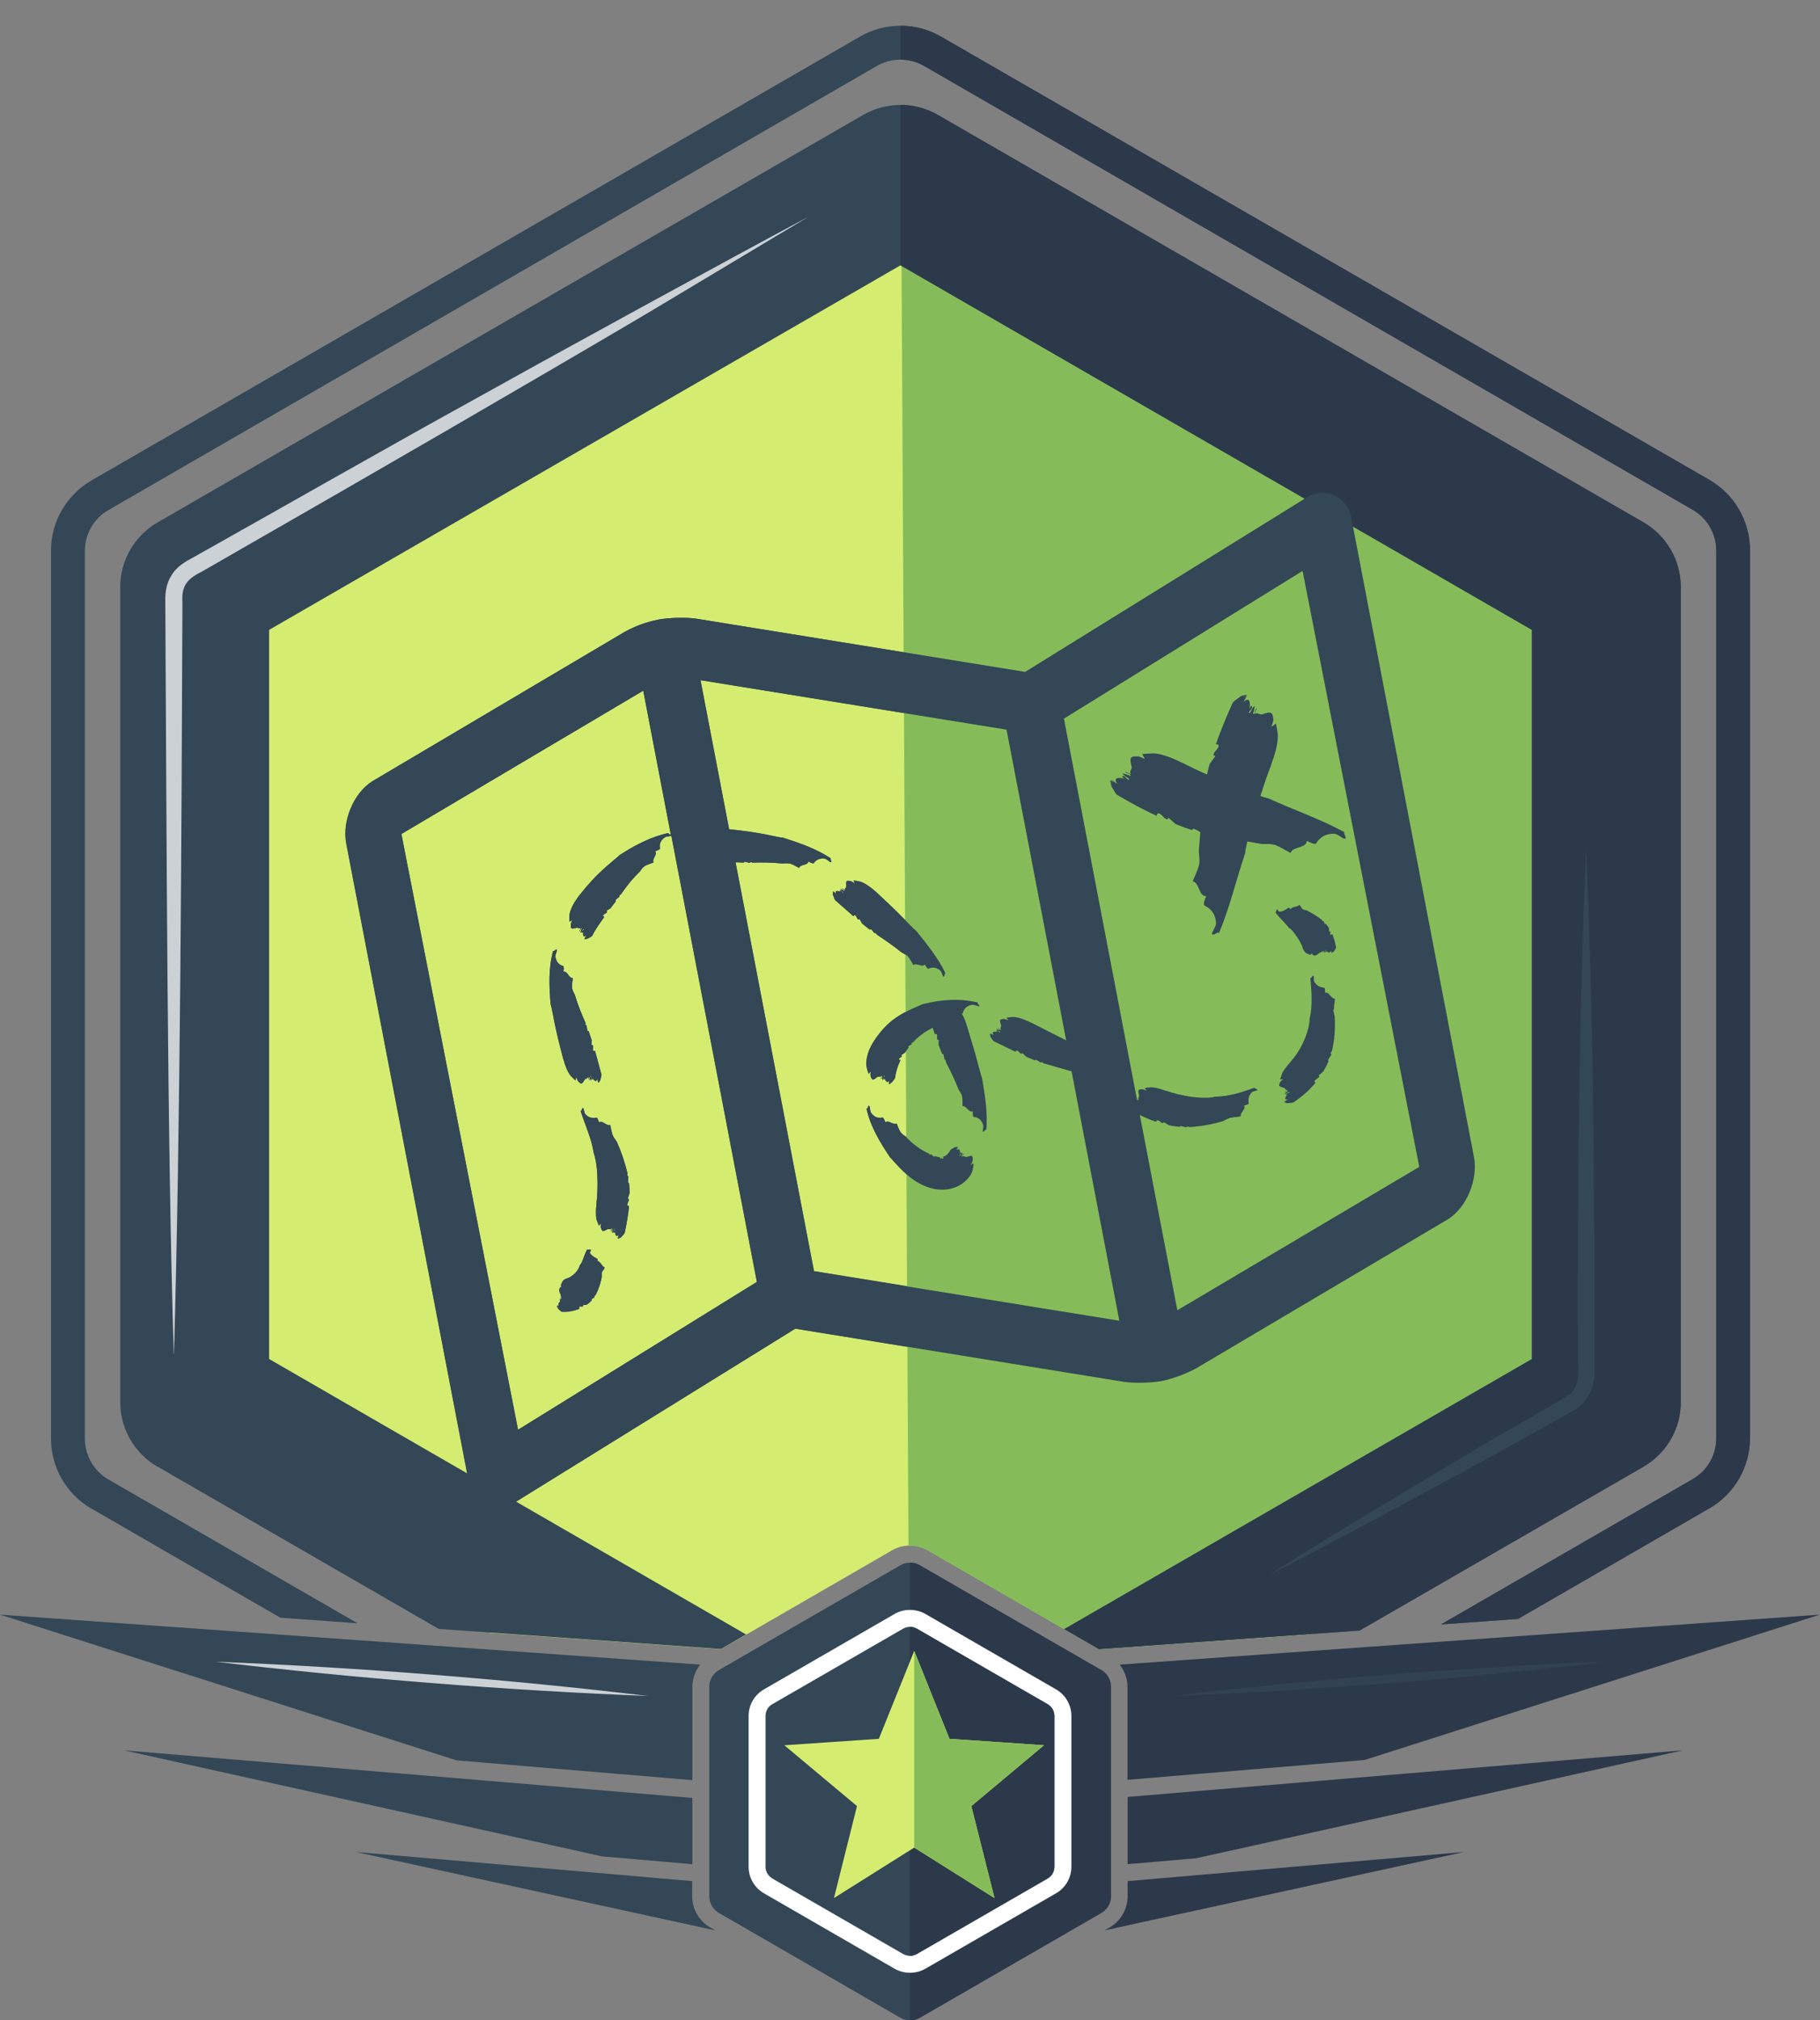
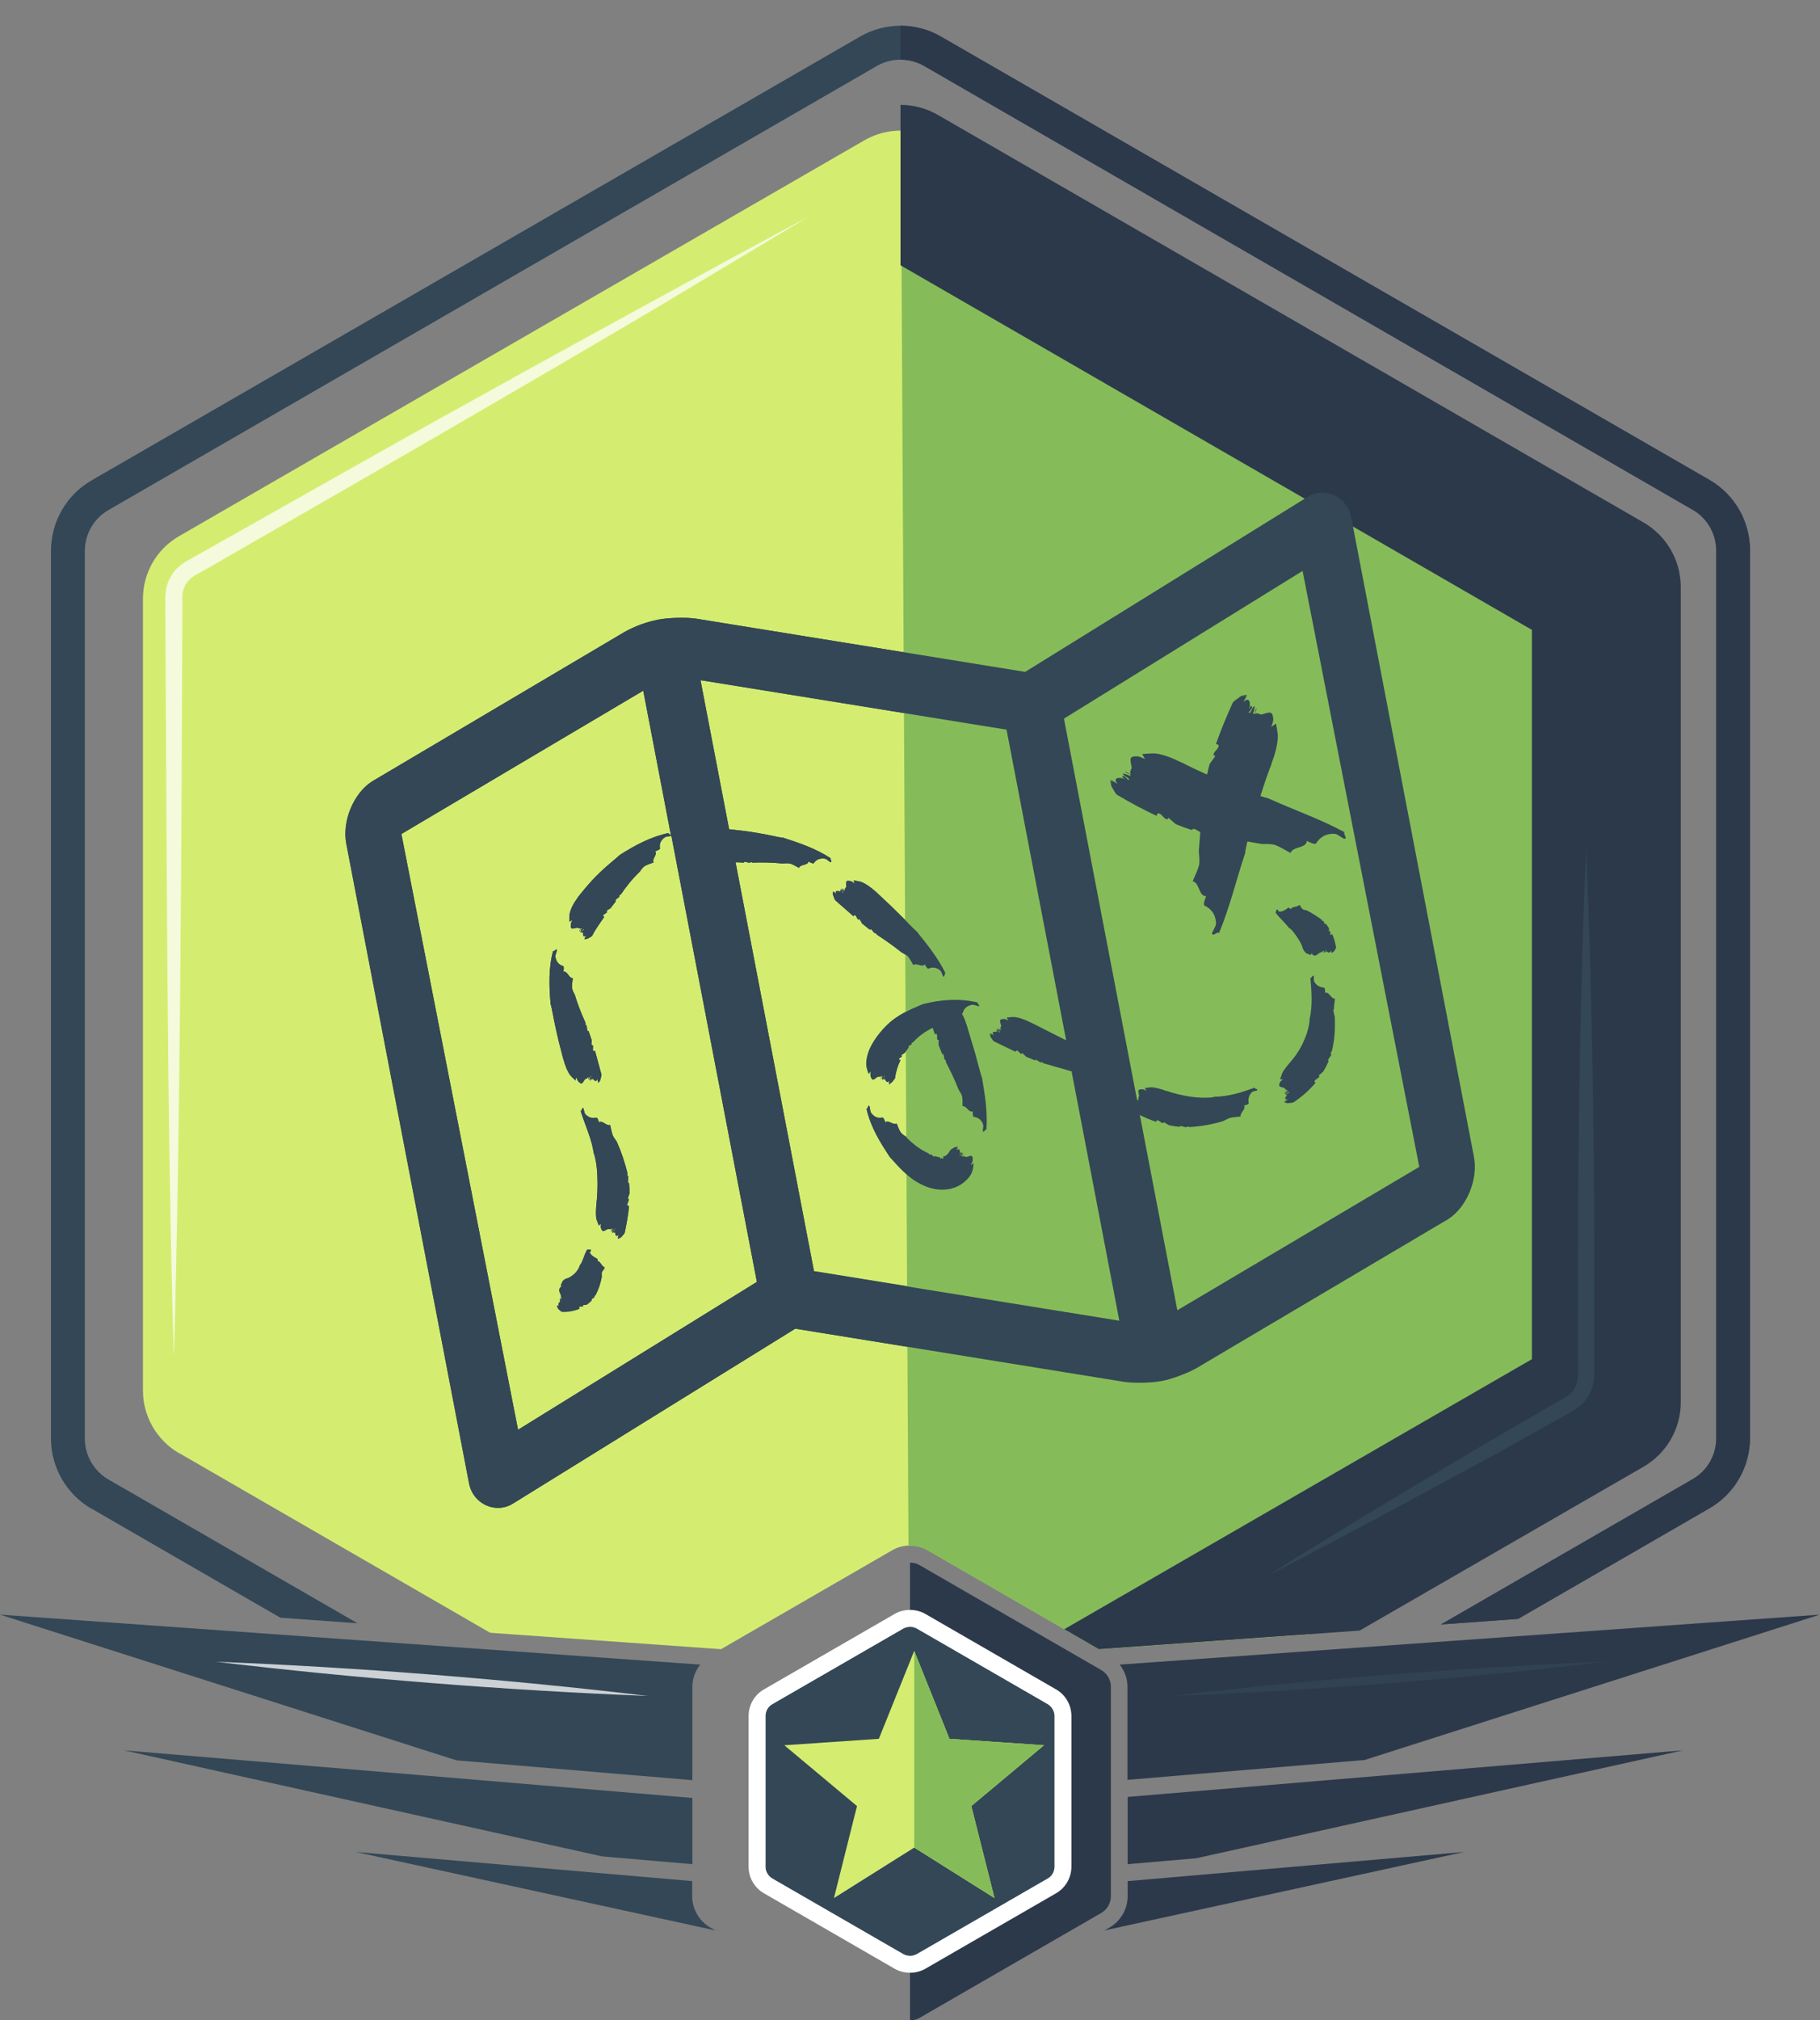
<svg xmlns="http://www.w3.org/2000/svg" id="Layer_1" viewBox="0 0 107.46 119.25">
  <rect x="0" y="0" width="107.46" height="119.25" fill="#808080" stroke="none" />
  <defs>
    <style>.cls-1{fill:#85bc59;}.cls-2{fill:#d4ed71;}.cls-3{fill:#fff;}.cls-4{fill:#334756;}.cls-5{opacity:.75;}.cls-6{fill:#2c394b;}</style>
  </defs>
  <path class="cls-6" d="M66.58,105.06l13.99-1.17,26.88-8.58-41.34,2.95c.29.37.46.82.46,1.3v5.51Z" />
  <path class="cls-4" d="M40.88,105.08v-5.52c0-.48.18-.93.46-1.3L0,95.31l26.95,8.6,13.93,1.17Z" />
  <path class="cls-2" d="M10.57,85.77l18.37,10.61,13.63.97,10.09-5.83c.32-.19.69-.29,1.07-.29s.74.1,1.07.29l10.09,5.83,12.36-.88,18.53-10.7c1.32-.76,2.13-2.17,2.13-3.7v-46.73c0-1.52-.81-2.93-2.13-3.7L55.31,8.28c-1.32-.76-2.95-.76-4.27,0L10.57,31.65c-1.32.76-2.13,2.17-2.13,3.7v46.73c0,1.52.81,2.93,2.13,3.7Z" />
  <path class="cls-1" d="M53.73,91.24c.37,0,.74.1,1.07.29l10.09,5.83,12.36-.88,18.53-10.7c1.32-.76,2.13-2.17,2.13-3.7v-46.73c0-1.52-.81-2.93-2.13-3.7L55.31,8.28c-1.32-.76-2.13-1.74-2.13-1.74l.46,84.7s.07-.01.1-.01Z" />
  <path class="cls-4" d="M5.4,89.05l11.15,6.44,4.56.33-14.71-8.49c-.86-.5-1.39-1.42-1.39-2.41v-52.4c0-.99.53-1.92,1.39-2.41L51.78,3.89c.42-.24.91-.37,1.39-.37s.97.13,1.39.37l45.38,26.2c.86.5,1.39,1.42,1.39,2.41v52.4c0,.99-.53,1.92-1.39,2.41l-14.87,8.58,4.56-.33,11.3-6.53c1.48-.86,2.39-2.44,2.39-4.15v-52.4c0-1.71-.91-3.29-2.39-4.15L55.56,2.16c-.74-.43-1.57-.64-2.39-.64s-1.65.21-2.39.64L5.4,28.36c-1.48.86-2.39,2.44-2.39,4.15v52.4c0,1.71.91,3.29,2.39,4.15Z" />
-   <path class="cls-4" d="M65.02,98.58l-10.72-6.19c-.35-.2-.78-.2-1.13,0l-10.72,6.19c-.35.2-.57.58-.57.98v12.38c0,.4.22.78.57.98l10.72,6.19c.17.1.37.15.57.15s.39-.05.57-.15l10.72-6.19c.35-.2.57-.58.57-.98v-12.38c0-.4-.22-.78-.57-.98Z" />
-   <path class="cls-4" d="M9.3,86.57l16.6,9.58,16.67,1.19,1.48-.86-28.16-16.26v-43.04L53.17,15.66l37.28,21.52v43.04l-27.61,15.94,2.04,1.18,15.4-1.1,16.76-9.67c1.36-.79,2.2-2.24,2.2-3.81v-48.12c0-1.57-.84-3.02-2.2-3.81L55.37,6.78c-1.36-.78-3.04-.78-4.4,0L9.3,30.84c-1.36.79-2.2,2.24-2.2,3.81v48.12c0,1.57.84,3.02,2.2,3.81Z" />
  <path class="cls-6" d="M90.45,80.23l-27.61,15.94,2.04,1.18,15.4-1.1,16.76-9.67c1.36-.79,2.2-2.24,2.2-3.81v-48.12c0-1.57-.84-3.02-2.2-3.81L55.37,6.78c-.68-.39-1.44-.59-2.2-.59v9.47l37.28,21.52v43.04Z" />
  <path class="cls-6" d="M99.95,30.09c.86.5,1.39,1.42,1.39,2.41v52.4c0,.99-.53,1.92-1.39,2.41l-14.87,8.58,4.56-.33,11.3-6.53c1.48-.85,2.39-2.44,2.39-4.15v-52.4c0-1.71-.91-3.29-2.39-4.15L55.56,2.16c-.74-.43-1.57-.64-2.39-.64v2c.49,0,.97.13,1.39.37l45.38,26.2Z" />
  <path class="cls-6" d="M65.02,98.58l-10.72-6.19c-.17-.1-.37-.15-.57-.15v27.02c.2,0,.39-.05.57-.15l10.72-6.19c.35-.2.57-.58.57-.98v-12.38c0-.4-.22-.78-.57-.98Z" />
  <path class="cls-4" d="M61.84,100.59l-7.71-4.45c-.25-.15-.56-.15-.81,0l-7.71,4.45c-.25.15-.41.41-.41.7v8.9c0,.29.15.56.41.7l7.71,4.45c.13.07.27.11.41.11s.28-.04.41-.11l7.71-4.45c.25-.15.41-.41.41-.7v-8.9c0-.29-.15-.56-.41-.7Z" />
  <path class="cls-3" d="M53.73,96.03c.14,0,.28.04.41.11l7.71,4.45c.25.15.41.41.41.7v8.9c0,.29-.15.56-.41.7l-7.71,4.45c-.13.07-.27.11-.41.11s-.28-.04-.41-.11l-7.71-4.45c-.25-.15-.41-.41-.41-.7v-8.9c0-.29.15-.56.41-.7l7.71-4.45c.13-.07.27-.11.41-.11M53.73,95.03c-.32,0-.63.08-.91.24l-7.71,4.45c-.56.32-.91.92-.91,1.57v8.9c0,.65.35,1.25.91,1.57l7.71,4.45c.28.16.59.24.91.24s.63-.08.91-.24l7.71-4.45c.56-.32.91-.92.91-1.57v-8.9c0-.65-.35-1.25-.91-1.57l-7.71-4.45c-.28-.16-.59-.24-.91-.24h0Z" />
-   <path class="cls-6" d="M61.84,100.59l-7.71-4.45c-.13-.07-.27-.11-.41-.11v19.42c.14,0,.28-.04.41-.11l7.71-4.45c.25-.15.41-.41.41-.7v-8.9c0-.29-.15-.56-.41-.7Z" />
  <g class="cls-5">
    <path class="cls-3" d="M10.26,79.92c-.4-12.79-.42-31.38-.5-44.37-.02-.55.06-1.13.37-1.59.28-.51.88-.85,1.23-1.03,5.51-3.09,11.41-6.47,16.93-9.51,4.82-2.69,14.6-8.04,19.47-10.64l-9.52,5.7c-7.47,4.41-16.52,9.64-23.99,13.92l-2.4,1.38c-.85.41-1.14.88-1.08,1.78-.05,13.05-.12,31.51-.5,44.37h0Z" />
  </g>
  <g class="cls-5">
    <path class="cls-3" d="M12.74,98.09c8.25.32,17.32,1.04,25.52,2.02-8.25-.32-17.32-1.04-25.52-2.02h0Z" />
  </g>
  <g class="cls-5">
    <path class="cls-4" d="M94.78,98.09c-8.2.98-17.26,1.7-25.52,2.02,8.2-.98,17.26-1.69,25.52-2.02h0Z" />
  </g>
  <polygon class="cls-4" points="40.88 110.04 40.88 106.13 7.32 103.32 35.55 109.58 40.88 110.04" />
  <polygon class="cls-6" points="70.63 109.69 99.36 103.32 66.58 106.07 66.58 110.04 70.63 109.69" />
  <path class="cls-4" d="M41.94,113.78c-.66-.38-1.07-1.09-1.07-1.85v-.89l-19.86-1.72,21.23,4.63-.3-.17Z" />
  <path class="cls-6" d="M66.58,111.04v.89c0,.76-.41,1.47-1.07,1.85l-.3.17,21.23-4.63-19.86,1.72Z" />
  <polygon class="cls-2" points="53.98 109.06 49.24 112.04 50.6 106.61 46.31 103.02 51.89 102.64 53.98 97.45 56.06 102.64 61.64 103.02 57.35 106.61 58.72 112.04 53.98 109.06" />
  <polygon class="cls-1" points="53.98 109.06 53.98 97.45 56.06 102.64 61.64 103.02 57.35 106.61 58.72 112.04 53.98 109.06" />
  <path class="cls-4" d="M87.03,68.3l-7.25-37.77c-.19-1-1.13-1.59-2.02-1.42-.21.04-.41.12-.6.25l-16.63,10.3h0l-19.42-3.14c-.61-.09-1.6-.06-2.21.05-.71.14-1.39.38-2.03.74l-14.92,8.83c-1.08.71-1.75,2.34-1.5,3.65l7.25,37.77c.19,1,1.13,1.59,2.02,1.42.21-.04.41-.12.61-.25l16.63-10.3,19.42,3.14c.61.09,1.6.06,2.21-.05.59-.11,1.5-.45,2.02-.74l14.92-8.83c1.08-.71,1.75-2.34,1.5-3.65ZM30.59,84.41l-6.89-35.18,14.28-8.46,1.63,8.51c-.06-.03-.17-.05-.13-.11-1.05.22-1.98.72-2.89,1.3-.13.14-.7.57-1.23,1.09-.54.51-1.02,1.13-1.23,1.39l-.03.05c-.21.28-.42.66-.47.97-.01.15-.02.29,0,.44.06-.04.11-.08.17-.11-.06.12-.11.24-.1.31-.02.3.15.19.34.16.09-.04.15.09.26.01-.03.07-.05.11-.09.19.06.03.07-.25.14-.15-.05.06-.05.16-.08.23.09,0,.14-.25.21-.2,0,.05-.2.16-.1.22.02.01.05-.06.07-.1-.06.24-.02.4.18.24-.03.07-.12.15-.13.23h0s.07-.09.08-.12l-.06.12h.05s.05-.06.06-.09l-.04.08s.08-.02.12-.03c.11-.07.24-.12.26-.17.2-.4.46-.75.71-1.11-.03-.02-.08-.03-.07-.07.03-.12.2-.11.24-.23l-.05-.05c.08-.05.16-.11.25-.16.09-.12.19-.25.32-.42-.02-.01-.04-.03-.03-.05.04-.06.12-.12.21-.19l.03-.04s-.01-.04-.02-.05c.04-.03.07-.05.11-.08.3-.44.65-.89,1.1-1.32.08-.12.16-.23.26-.31.15-.11.39-.17.56-.24-.12-.2.26-.48.09-.66.12-.04.3-.11.29-.17-.04-.19-.02-.44.29-.66.12-.06.33-.05.38-.09l5.05,26.34-14.09,8.72ZM48.06,75.03l-4.63-24.13c.15,0,.31.01.5.02,0-.02,0-.05.02-.05.08,0,.18.03.28.06h.05s.02-.04.03-.05c.05.01.09.03.13.04.55-.02,1.13-.01,1.76.05.14-.01.29-.02.42,0,.19.04.39.18.56.26.07-.23.53-.13.55-.38.11.06.28.15.32.1.11-.16.3-.32.67-.26.13.04.28.22.34.2.1-.02-.09-.21,0-.22-.87-.57-1.82-.9-2.82-1.22-.19,0-.85-.18-1.57-.29-.62-.11-1.26-.17-1.62-.21l-1.69-8.8,18.07,2.92,3.52,18.34c-.73-.36-1.72-.88-2.08-1.05l-.05-.02c-.29-.15-.67-.29-.96-.31-.14,0-.29.02-.43.04.04.06.08.11.11.16-.12-.05-.24-.1-.3-.08-.29,0-.18.17-.14.35.05.09-.08.15,0,.26-.08-.03-.12-.04-.19-.07-.03.06.25.05.16.13-.07-.05-.16-.04-.24-.07,0,.09.26.12.22.2-.05,0-.18-.19-.23-.09,0,.02.07.05.1.06-.25-.05-.41,0-.23.19-.07-.03-.16-.11-.25-.12h0s.1.06.13.08l-.13-.05v.05s.07.04.1.06l-.09-.03s.03.08.04.12c.08.1.15.23.2.25.51.25.92.45,1.28.62.02-.04.01-.08.06-.08.13.02.16.18.29.2l.04-.05c.07.06.16.15.23.22.16.06.32.13.53.22,0-.02.01-.04.04-.04.08.02.17.09.26.15h.05s.03-.01.04-.02c.04.03.08.05.12.08.5.14,1.07.31,1.64.47l2.82,14.72-18.07-2.92ZM67.11,64.85c.07.02.14.05.08.09-.02-.02-.05-.02-.07-.03v-.06ZM67.15,65.01s.04.04.02.06c0,0,0,0-.01,0v-.05ZM69.51,77.32l-2.21-11.5c.31.15.63.29.97.4.01-.04,0-.09.05-.09.15,0,.22.17.36.17l.03-.06c.09.05.21.12.31.18.21.05.43.07.64.1,0-.02,0-.05.02-.05.09,0,.21.04.33.07h.06s.02-.03.03-.05c.04.01.09.02.15.04.64-.04,1.29-.15,1.96-.35.14-.07.27-.14.4-.19.2-.05.45-.05.65-.09-.07-.21.34-.44.19-.64.12-.03.29-.07.28-.14-.04-.2-.02-.45.2-.66.09-.07.29-.06.31-.11.03-.08-.19-.07-.16-.15-.75.28-1.51.52-2.36.54-.14.06-.71.09-1.32.01-.61-.08-1.24-.25-1.49-.35h-.05c-.28-.11-.62-.21-.88-.22-.12.01-.26.03-.39.04l.1.16c-.11-.05-.22-.1-.28-.08-.28-.01-.19.15-.16.34.04.09-.09.15-.01.26-.05-.02-.09-.04-.12-.06l-4.3-22.42,14.09-8.72,6.89,35.18-14.28,8.46ZM79.41,49.11c-.16.05.16.35,0,.4-.1.03-.36-.24-.58-.29-.61-.04-.93.26-1.12.56-.06.1-.35-.05-.55-.14-.03.45-.83.31-.96.71-.29-.15-.65-.39-.97-.49-.23-.05-.48-.04-.74-.04-.29-.05-.56-.1-.84-.15-.08.32-.13.57-.13.69-.54,1.6-.9,3.18-1.55,4.73-.07-.15-.33.2-.4.04-.04-.1.21-.38.23-.61-.02-.61-.35-.9-.67-1.06-.11-.05,0-.36.09-.56-.45.02-.39-.8-.8-.88.12-.3.32-.68.39-1.02.02-.23,0-.49-.03-.74.03-.39.06-.76.09-1.14-.15-.09-.29-.18-.41-.2-.04,0-.05.04-.06.08-.33-.1-.65-.22-.98-.35-.15-.13-.29-.26-.43-.38-.02.03-.04.07-.06.1-.24-.03-.3-.33-.54-.36-.08,0-.07.09-.1.15-.79-.37-1.57-.79-2.33-1.24-.1-.05-.2-.3-.33-.49-.02-.07-.04-.15-.06-.23.05.03.1.05.15.08-.06-.03-.11-.07-.16-.12,0-.03,0-.06,0-.09.08.04.15.08.23.11-.06-.03-.16-.12-.23-.16,0,0,0,0,0,0,.15.04.29.19.42.26-.28-.36.02-.43.45-.3-.06-.03-.19-.1-.17-.13.11-.17.3.2.39.19.08-.13-.37-.23-.35-.39.13.06.3.06.41.16.17-.13-.32-.16-.26-.26.13.07.19.1.32.16-.13-.2.1-.3.04-.46-.05-.33-.2-.63.29-.6.11-.03.3.06.5.16-.04-.09-.1-.19-.16-.3.24-.02.49-.04.72-.04.48.04,1.1.29,1.58.53.03.01.06.02.08.03.28.15.82.41,1.45.69.05-.21.09-.42.15-.62.11-.16.23-.31.34-.47-.04-.02-.07-.04-.11-.05,0-.24.3-.34.3-.57,0-.08-.09-.06-.16-.08.29-.83.63-1.64.99-2.44.04-.1.27-.22.46-.38.07-.03.15-.06.22-.08-.02.05-.04.11-.06.16.02-.06.06-.12.1-.17.03,0,.06-.01.09-.02-.03.08-.06.16-.09.24.02-.06.1-.17.13-.24,0,0,0,0,0,0-.02.15-.16.31-.21.44.33-.32.43-.03.35.42.03-.07.08-.2.11-.19.18.09-.16.32-.15.41.14.07.19-.39.36-.39-.05.14-.03.31-.12.42.15.16.13-.34.23-.29-.05.14-.08.2-.13.34.18-.15.31.07.47,0,.32-.08.6-.26.63.23.04.1-.03.31-.11.51.09-.05.18-.12.28-.19.04.24.09.48.11.71,0,.49-.17,1.12-.37,1.63,0,.03-.02.06-.02.09-.14.34-.39,1.05-.64,1.85.19.06.35.11.43.12,1.54.7,3.07,1.22,4.55,2.02ZM35.71,74.85c-.04.09-.15.18-.18.28-.01.07,0,.17,0,.26-.07.38-.19.74-.37,1.08-.03.01-.05.03-.08.05,0,.01.02.03.02.05l-.02.03c-.06.04-.13.07-.16.11,0,.01,0,.03.03.05-.09.09-.19.18-.3.26-.07,0-.16.02-.23.02l.02.06c-.06.07-.18-.01-.25.06-.02.03.01.06.03.1-.32.13-.68.2-1.04.18-.04,0-.13-.1-.21-.16-.02-.03-.04-.06-.06-.1h.06s-.05,0-.07-.02l-.02-.04h.09s-.07-.02-.1-.02h0c.05-.02.13.02.18.03-.15-.11-.06-.22.08-.26-.02,0-.07,0-.07-.02,0-.11.12.02.14,0,0-.09-.14-.01-.16-.1.05,0,.09-.04.13-.03.02-.11-.11,0-.11-.06.04,0,.07,0,.11,0-.07-.06-.03-.17-.07-.24-.07-.15-.13-.26-.03-.37.01-.04.06-.05.11-.05l-.07-.1c.03-.07.06-.14.09-.2.06-.1.16-.16.26-.18h.01c.09-.03.3-.14.47-.31.17-.17.29-.38.28-.46.23-.26.25-.64.46-.96.05.05.16-.02.21.03.03.03-.08.08-.07.14.06.16.25.29.43.38.06.03.02.11,0,.16.23.05.25.31.46.4ZM37.17,70.45c-.04.11-.08.23-.11.32h.06c.03.15-.11.25-.08.39.02.04.06.02.1.02-.04.51-.14,1.04-.25,1.57,0,.07-.12.17-.21.28-.04.03-.07.05-.11.07l.02-.1s-.02.08-.04.11l-.05.02.02-.15s-.04.11-.05.16h0c0-.09.05-.2.07-.28-.14.22-.23.06-.23-.2,0,.04-.02.13-.04.12-.11-.03.05-.2.04-.25-.08-.02-.06.25-.15.26.01-.08-.02-.18.02-.26-.1-.07-.03.21-.1.19.01-.08.02-.12.03-.21-.08.11-.18,0-.25.06-.17.08-.3.21-.37-.06-.04-.05-.02-.17,0-.29-.04.04-.09.09-.13.14-.05-.13-.1-.26-.14-.37-.06-.25-.04-.63,0-.93v-.05c.04-.28.08-.96.05-1.58-.02-.63-.14-1.2-.21-1.34-.12-.85-.49-1.6-.78-2.51.08.04.07-.21.15-.16.05.03.05.24.12.35.23.26.47.26.66.22.06-.01.12.16.16.28.19-.17.44.23.65.14.05.19.08.44.16.63.06.12.15.25.24.37.28.63.48,1.25.63,1.86,0,.05-.01.1-.01.15.01,0,.04,0,.05.02v.06c0,.13-.02.25,0,.33,0,.02.03.02.05.01.02.21.03.42.03.63ZM33.26,62.52c-.07-.29-.27-1-.42-1.7-.16-.69-.26-1.38-.33-1.55-.08-1.05-.14-2.1.15-3.15.05.09.17-.15.22-.06.03.06-.09.26-.09.4.06.38.28.51.46.56.06.02.03.21.02.34.24-.07.31.39.55.37-.01.18-.07.42-.04.61.03.13.09.26.16.38.18.61.4,1.14.63,1.65,0,.04,0,.09,0,.14.01,0,.04,0,.05,0l.02.05c.02.11.02.22.05.29.01.02.03,0,.06,0,.07.21.13.38.18.53,0,.1,0,.22-.01.31h.07c.07.1-.03.23.04.34.03.03.06,0,.1-.01.11.39.23.84.38,1.4.02.06-.04.19-.06.32-.02.04-.04.08-.06.11l-.03-.09s.02.07.02.11l-.03.04-.05-.14s.02.11.03.15h0c-.05-.07-.04-.19-.07-.27-.03.26-.17.17-.3-.06.01.04.04.12.02.12-.11.02-.04-.2-.08-.23-.09.02.06.24-.01.3-.03-.08-.1-.15-.1-.23-.12-.02.07.2,0,.21-.03-.08-.04-.12-.07-.2-.02.13-.16.08-.2.17-.11.15-.16.34-.35.12-.06-.03-.1-.15-.14-.27-.02.06-.04.12-.05.19-.1-.1-.21-.19-.3-.29-.18-.23-.32-.6-.4-.92l-.02-.05ZM51.34,54.87c-.17-.14-.31-.25-.44-.35-.05-.09-.1-.19-.16-.27l-.05.04c-.12-.05-.1-.22-.22-.27-.04-.01-.05.04-.08.07-.3-.27-.65-.57-1.07-.94-.05-.04-.07-.18-.13-.3,0-.04,0-.09,0-.13l.07.06s-.05-.05-.07-.08v-.05s.12.08.12.08c-.03-.02-.08-.08-.11-.11h0c.08.03.14.13.21.18-.12-.23.05-.24.28-.12-.03-.02-.1-.07-.08-.09.07-.08.15.14.2.15.06-.07-.18-.16-.15-.25.07.05.16.07.21.13.11-.06-.17-.12-.12-.17.07.05.1.07.17.12-.05-.12.09-.15.07-.25,0-.19-.06-.37.22-.3.07,0,.17.07.27.15-.02-.06-.04-.12-.06-.19.14.02.28.05.42.08.27.1.6.33.85.56l.04.03c.22.21.77.71,1.27,1.21.51.5.96,1,1.11,1.1.64.8,1.27,1.57,1.72,2.5-.09-.03-.03.22-.12.19-.06-.02-.09-.24-.18-.35-.28-.24-.53-.2-.71-.12-.06.03-.15-.14-.22-.25-.15.2-.49-.12-.67.04-.1-.16-.2-.38-.33-.52-.1-.09-.22-.16-.35-.22-.5-.4-.98-.73-1.45-1.04-.02-.03-.05-.07-.08-.11-.01,0-.03.02-.05.02l-.04-.03c-.07-.09-.13-.18-.2-.22-.02,0-.03.01-.05.03ZM57.99,63.66c.17,1.02.33,2,.25,3.03-.06-.08-.14.18-.2.1-.04-.05.04-.26.01-.4-.12-.35-.36-.44-.55-.46-.07,0-.06-.2-.07-.33-.23.1-.37-.35-.6-.3,0-.18.01-.43-.03-.61-.04-.12-.12-.25-.2-.37-.23-.59-.49-1.12-.75-1.62,0-.04,0-.09-.02-.14-.01,0-.04,0-.05,0l-.02-.05c-.02-.11-.03-.22-.07-.29-.01-.02-.03,0-.06,0-.08-.21-.15-.37-.21-.53,0-.1,0-.22,0-.31h-.06c-.08-.09.02-.23-.06-.34-.03-.03-.06,0-.1.02-.04-.12-.09-.26-.13-.39-.49.24-.88.54-1.15.85-.03.01-.07.02-.1.05,0,.01.02.03.02.05l-.02.03c-.07.05-.16.08-.19.13,0,.02.01.03.03.05-.09.11-.17.22-.25.33-.07.04-.14.08-.2.13l.05.04c-.02.09-.17.1-.18.2,0,.04.05.03.09.05-.15.31-.27.65-.32,1.05,0,.05-.11.14-.17.24-.03.03-.06.05-.1.08v-.08s0,.06-.02.1l-.04.03v-.13s-.02.11-.02.14h0c-.02-.07.02-.18.02-.25-.11.21-.22.09-.26-.15,0,.04,0,.12-.03.11-.11-.02.03-.19.01-.23-.09-.02-.04.23-.12.26,0-.08-.04-.17,0-.24-.11-.06-.01.2-.08.19,0-.08,0-.12.01-.2-.07.11-.18,0-.25.08-.16.1-.28.27-.37-.02-.04-.05-.03-.2,0-.34-.04.05-.09.11-.13.17-.06-.15-.1-.3-.13-.46-.04-.33.08-.82.27-1.17l.03-.06c.16-.32.68-1.09,1.38-1.58.69-.5,1.43-.74,1.61-.84,1.13-.29,2.21-.36,3.28-.1-.09.05.16.17.07.21-.06.03-.26-.09-.41-.08-.38.07-.5.29-.55.48,0,.02-.03.03-.06.04.11.19.2.4.26.6l.02.05c.11.36.3.99.5,1.67.19.68.35,1.34.42,1.51ZM57.29,68.78c.06-.03.13-.07.19-.12,0,.17-.03.35-.09.53-.14.38-.66.84-1.17.95l-.08.03c-.23.05-.66.1-1.11-.02-.45-.11-.87-.34-1.21-.59-.68-.51-1.12-1.11-1.27-1.24-.59-.89-1.14-1.77-1.39-2.87.08.06.08-.22.16-.16.05.04.03.28.11.41.23.31.48.32.67.28.06-.01.13.17.18.29.18-.18.47.19.66.06.07.17.14.4.26.55.09.1.2.18.32.26.44.45.89.76,1.32.95.02.03.04.06.07.08,0-.01.03-.03.04-.03h.04c.06.07.12.13.17.14.02,0,.02-.02.03-.04.11.03.22.07.29.07.03.03.06.08.1.1v-.07s.08.09.12.04c0-.02-.01-.06-.02-.1.12-.03.26-.08.44-.4.02-.04.14-.08.23-.15.04-.01.07-.03.11-.04l-.02.08s.03-.06.05-.08h.05s-.04.11-.04.11c0-.02.05-.1.06-.12h0c0,.07-.07.16-.09.22.17-.15.24-.01.2.21.01-.03.04-.1.06-.09.1.05-.09.16-.09.2.08.05.11-.19.2-.19-.03.07-.02.17-.07.22.08.09.08-.18.14-.15-.03.07-.05.11-.08.18.11-.08.17.05.26.01.18-.04.36-.18.34.15.02.07-.04.21-.13.34ZM78.72,59.59c.01.14.06.29.09.44.03.7-.01,1.37-.17,2.01-.03.04-.06.09-.08.14.01,0,.03.02.04.04v.06c-.08.12-.16.22-.19.31,0,.02.02.03.04.04-.09.21-.19.41-.31.61-.09.09-.19.17-.28.24l.05.05c-.06.14-.24.16-.3.3-.02.05.04.05.07.08-.37.44-.81.83-1.29,1.15-.06.05-.22.04-.37.06-.05,0-.09-.01-.13-.03l.09-.06s-.07.04-.11.05l-.05-.02.13-.09s-.11.05-.15.08h0c.07-.07.19-.11.27-.16-.28.06-.21-.12-.02-.31-.03.03-.1.08-.12.06-.05-.09.18-.11.21-.16-.05-.08-.22.14-.3.09.07-.05.12-.14.2-.17-.02-.12-.17.13-.2.07.07-.05.1-.08.17-.13-.14.02-.12-.12-.22-.13-.18-.06-.35-.06-.22-.3,0-.06.1-.13.19-.2h-.18c.04-.11.09-.24.12-.35.11-.23.32-.47.5-.68l.03-.04c.17-.18.54-.68.77-1.23.24-.54.34-1.09.32-1.24.19-.81.12-1.62.05-2.45.07.05.11-.17.18-.12.05.03,0,.22.04.33.15.28.38.35.58.37.07,0,.07.19.07.31.23-.1.35.36.58.34-.01.2-.07.45-.06.65ZM78.66,55.13c.11.26.18.53.23.81,0,.03-.07.12-.12.21-.03.03-.05.05-.08.07v-.05s-.01.04-.02.06l-.04.03-.02-.08s0,.06,0,.09h0s0-.11-.02-.15c-.07.16-.2.12-.27,0,0,.02.02.06,0,.07-.11.03,0-.11-.03-.12-.08.02.01.13-.07.17-.01-.04-.06-.07-.05-.12-.11,0,.03.1-.04.12-.01-.04-.02-.06-.03-.1-.05.08-.16.07-.21.12-.13.1-.22.2-.35.12-.05,0-.06-.06-.08-.12l-.08.11c-.08-.03-.16-.06-.23-.09-.13-.08-.2-.22-.25-.35v-.02c-.06-.26-.61-1.09-.79-1.13-.25-.34-.57-.59-.81-.93.07-.02.04-.15.11-.17.04-.01.05.11.11.13.19.02.38-.1.53-.22.05-.04.11.03.14.08.14-.19.38-.1.54-.26.06.08.11.2.19.26.06.04.15.05.24.07.32.17.62.35.89.56,0,.02.01.05.03.08.01,0,.03-.02.05-.02l.02.02c.03.06.04.13.07.16.01,0,.03,0,.05-.02.07.08.14.17.2.27,0,.06,0,.14,0,.2l.06-.02c.07.05-.03.16.03.21.03.01.06-.02.09-.03Z" />
  <path class="cls-4" d="M53.48,62.1v-2.37c-.22.11-.43.23-.65.39-.7.49-1.21,1.26-1.38,1.58l-.03.06c-.19.35-.31.84-.27,1.17.03.16.08.31.13.46.04-.06.09-.12.13-.17-.02.14-.03.28,0,.34.1.3.21.12.37.02.07-.07.17.03.25-.08,0,.08,0,.12-.01.2.06,0-.03-.25.08-.19-.03.08.01.16,0,.24.09-.03.04-.27.12-.26.02.04-.12.22-.01.23.02,0,.02-.07.03-.11.03.24.15.35.26.15,0,.07-.04.17-.02.25h0s.02-.12.02-.14v.13s.05-.03.05-.03c.01-.03.02-.06.02-.1v.08s.07-.05.1-.08c.07-.1.17-.19.17-.24.06-.39.17-.74.32-1.05-.04-.02-.08-.02-.09-.05,0-.1.16-.11.18-.2l-.05-.04c.07-.04.13-.09.2-.13.02-.03.04-.06.06-.08Z" />
  <path class="cls-4" d="M53.52,69.3v-2.19c-.13-.08-.24-.16-.32-.25-.11-.15-.19-.38-.26-.55-.2.13-.49-.24-.66-.06-.05-.12-.11-.3-.18-.29-.19.04-.44.04-.67-.28-.07-.13-.06-.37-.11-.41-.08-.06-.08.22-.16.16.25,1.1.8,1.97,1.39,2.87.13.11.47.55.98,1Z" />
  <path class="cls-4" d="M49.19,52.83c.05.12.08.26.13.3.43.38.77.68,1.07.94.03-.03.03-.08.08-.07.12.05.11.22.22.27l.05-.04c.06.08.1.18.16.27.13.1.27.22.44.35.01-.02.03-.04.05-.03.07.04.13.14.2.22l.04.03s.04-.01.05-.02c.03.04.06.07.08.11.47.31.95.64,1.45,1.04.09.05.16.1.24.15v-2.04c-.16-.15-.32-.31-.48-.47-.5-.5-1.05-.99-1.27-1.21l-.04-.03c-.24-.22-.57-.46-.85-.56-.14-.03-.28-.05-.42-.08.03.07.05.13.06.19-.1-.08-.2-.16-.27-.15-.28-.07-.22.11-.22.3.02.1-.12.13-.07.25-.07-.05-.1-.07-.17-.12-.04.05.23.12.12.17-.05-.07-.15-.08-.21-.13-.03.09.22.19.15.25-.05-.01-.12-.23-.2-.15-.01.02.05.06.08.09-.23-.11-.4-.11-.28.12-.06-.05-.13-.15-.21-.18h0s.08.09.11.11l-.11-.08v.05s.04.06.07.08l-.07-.06s0,.09,0,.13Z" />
  <path class="cls-4" d="M53.56,75.92l-5.5-.89-4.63-24.13c.15,0,.31.01.5.02,0-.02,0-.05.02-.05.08,0,.18.03.28.06h.05s.02-.04.03-.05c.05.01.09.03.13.04.55-.02,1.13-.01,1.76.05.14-.01.29-.02.42,0,.19.04.39.18.56.26.07-.23.53-.13.55-.38.11.06.28.15.32.1.11-.16.3-.32.67-.26.13.04.28.22.34.2.1-.02-.09-.21,0-.22-.87-.57-1.82-.9-2.82-1.22-.19,0-.85-.18-1.57-.29-.62-.11-1.26-.17-1.62-.21l-1.69-8.8,12.01,1.94-.02-3.59-12.25-1.98c-.61-.09-1.6-.06-2.21.05-.71.14-1.39.38-2.03.74l-14.92,8.83c-1.08.71-1.75,2.34-1.5,3.65l7.25,37.77c.19,1,1.13,1.59,2.02,1.42.21-.04.41-.12.61-.25l16.63-10.3,6.62,1.07-.02-3.59ZM30.59,84.41l-6.89-35.18,14.28-8.46,1.63,8.51c-.06-.03-.17-.05-.13-.11-1.05.22-1.98.72-2.89,1.3-.13.14-.7.57-1.23,1.09-.54.51-1.02,1.13-1.23,1.39l-.03.05c-.21.28-.42.66-.47.97-.01.15-.02.29,0,.44.06-.04.11-.08.17-.11-.06.12-.11.24-.1.31-.02.3.15.19.34.16.09-.04.15.09.26.01-.03.07-.05.11-.09.19.06.03.07-.25.14-.15-.05.06-.05.16-.08.23.09,0,.14-.25.21-.2,0,.05-.2.16-.1.22.02.01.05-.06.07-.1-.06.24-.02.4.18.24-.03.07-.12.15-.13.23h0s.07-.09.08-.12l-.06.12h.05s.05-.06.06-.09l-.04.08s.08-.02.12-.03c.11-.07.24-.12.26-.17.2-.4.46-.75.71-1.11-.03-.02-.08-.03-.07-.07.03-.12.2-.11.24-.23l-.05-.05c.08-.05.16-.11.25-.16.09-.12.19-.25.32-.42-.02-.01-.04-.03-.03-.05.04-.06.12-.12.21-.19l.03-.04s-.01-.04-.02-.05c.04-.03.07-.05.11-.08.3-.44.65-.89,1.1-1.32.08-.12.16-.23.26-.31.15-.11.39-.17.56-.24-.12-.2.26-.48.09-.66.12-.04.3-.11.29-.17-.04-.19-.02-.44.29-.66.12-.06.33-.05.38-.09l5.05,26.34-14.09,8.72Z" />
  <path class="cls-4" d="M33.28,62.57c.08.32.23.69.4.92.09.1.2.2.3.29.01-.07.03-.13.05-.19.04.12.08.24.14.27.19.22.24.03.35-.12.04-.09.17-.04.2-.17.03.08.04.12.07.2.06-.01-.12-.23,0-.21,0,.08.07.15.1.23.07-.06-.07-.28.01-.3.03.03-.03.26.08.23.02,0,0-.08-.02-.12.12.22.27.31.3.06.02.08.02.2.07.27h0s-.02-.12-.03-.15l.05.14.03-.04s0-.08-.02-.11l.03.09s.05-.07.06-.11c.02-.13.08-.27.06-.32-.15-.56-.27-1.01-.38-1.4-.04.01-.07.05-.1.01-.07-.11.03-.24-.04-.35h-.07c0-.08,0-.2.01-.3-.05-.16-.11-.33-.18-.53-.02.01-.04.02-.06,0-.03-.07-.03-.18-.05-.29l-.02-.05s-.04,0-.05,0c0-.05,0-.09,0-.14-.23-.51-.45-1.05-.63-1.65-.07-.13-.13-.26-.16-.38-.03-.19.02-.43.04-.61-.24.02-.31-.44-.55-.37.01-.13.04-.32-.02-.34-.19-.05-.41-.18-.46-.56,0-.15.12-.35.09-.4-.05-.09-.17.15-.22.06-.29,1.06-.24,2.11-.15,3.15.07.17.17.86.33,1.55.15.7.35,1.4.42,1.7l.02.05Z" />
  <path class="cls-4" d="M37.14,69.82s-.05,0-.05-.01c-.02-.09,0-.21.01-.33v-.06s-.05-.02-.06-.02c0-.06,0-.11.01-.15-.15-.61-.35-1.23-.63-1.86-.09-.13-.18-.25-.24-.37-.07-.19-.1-.44-.16-.63-.21.1-.46-.3-.65-.14-.04-.12-.09-.29-.16-.28-.19.04-.44.03-.66-.22-.07-.11-.07-.32-.12-.35-.08-.04-.07.21-.15.16.29.9.65,1.66.78,2.51.07.14.19.71.21,1.34.03.63-.01,1.31-.05,1.58v.05c-.03.3-.05.68,0,.93.04.11.09.24.14.37.04-.05.09-.1.13-.14-.02.12-.04.24,0,.29.07.27.2.14.37.06.08-.06.17.05.25-.06-.01.08-.02.12-.03.21.06.02,0-.26.1-.19-.03.08,0,.17-.02.26.09-.02.07-.29.15-.26.01.05-.14.22-.04.25.02,0,.03-.08.04-.12,0,.26.09.43.23.2-.01.08-.07.19-.07.29h0s.04-.12.05-.16l-.02.15.05-.02s.03-.07.04-.11l-.02.1s.07-.04.11-.07c.08-.11.2-.21.21-.28.11-.52.21-1.06.25-1.57-.04,0-.08.02-.1-.02-.03-.14.11-.24.08-.38h-.06c.03-.11.07-.23.11-.34,0-.21-.01-.42-.03-.63Z" />
  <path class="cls-4" d="M35.25,74.45c.03-.05.07-.13,0-.16-.18-.09-.37-.21-.43-.38,0-.06.1-.11.07-.14-.05-.05-.16.02-.21-.03-.22.33-.24.7-.46.96,0,.08-.11.29-.28.46-.17.17-.38.28-.47.3h-.01c-.1.03-.2.09-.26.19-.03.06-.05.14-.09.2l.07.1s-.09,0-.11.05c-.09.11-.03.22.03.37.04.06,0,.17.07.24-.04,0-.06,0-.11,0,0,.07.13-.05.11.06-.05-.02-.09.03-.13.03.02.09.16.02.16.1-.02.02-.14-.1-.14,0,0,.02.05.02.07.02-.14.04-.23.15-.08.26-.05,0-.12-.04-.18-.03h0s.07.03.1.03h-.09s.02.04.02.04c.02.01.05.02.07.02h-.06s.03.07.06.1c.08.07.16.17.21.16.36.02.72-.04,1.04-.18-.02-.04-.05-.07-.03-.1.06-.07.18.02.25-.06l-.02-.06c.07,0,.15-.01.23-.02.11-.08.21-.17.3-.26-.02-.02-.03-.03-.03-.05.03-.05.1-.07.16-.11l.02-.03s-.02-.04-.02-.05c.03-.02.05-.04.08-.05.18-.34.3-.7.37-1.08,0-.1-.02-.19,0-.26.03-.1.14-.19.18-.28-.21-.09-.23-.35-.46-.4Z" />
  <path class="cls-4" d="M93.65,50.11c.43,10.03.51,20.09.48,30.13v.84c.04.82-.43,1.74-1.17,2.15-2.07,1.16-4.13,2.34-6.23,3.46-3.45,1.87-8.37,4.54-11.83,6.29,3.25-2.07,8.08-4.96,11.45-6.96,2.03-1.23,4.09-2.38,6.14-3.58.8-.44.7-1.41.68-2.2-.03-10.04.05-20.1.48-30.13h0Z" />
</svg>